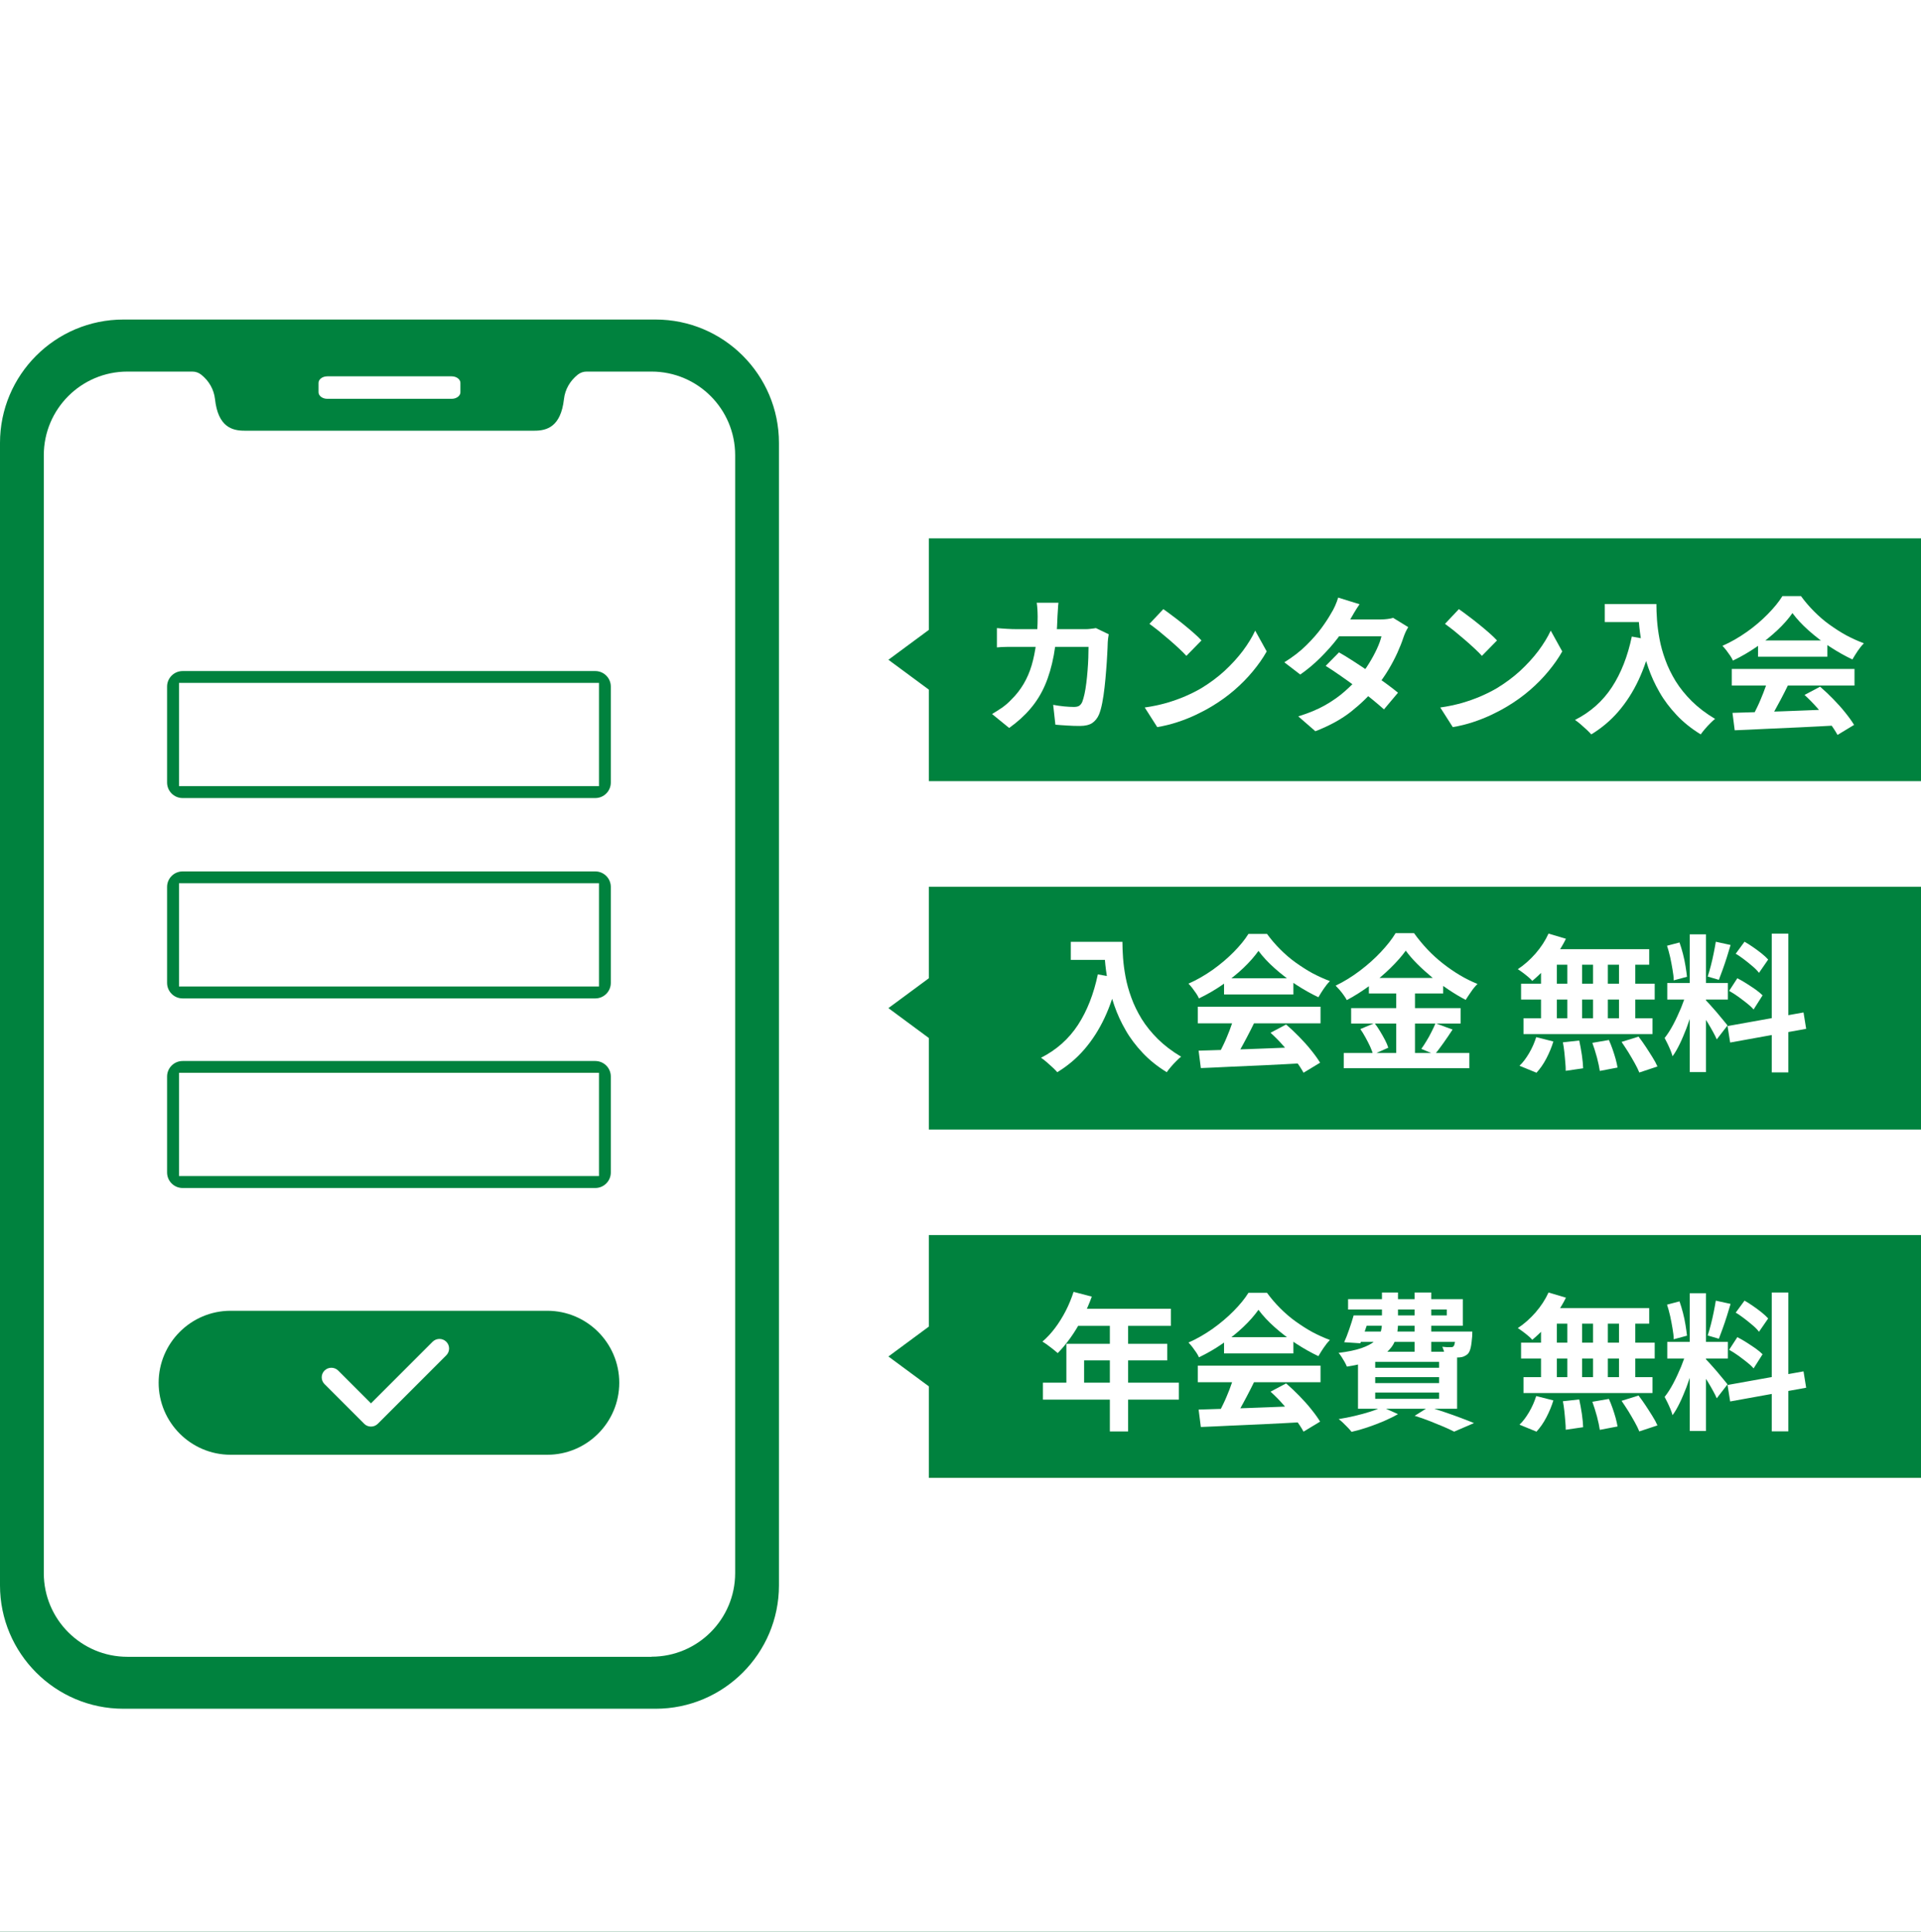
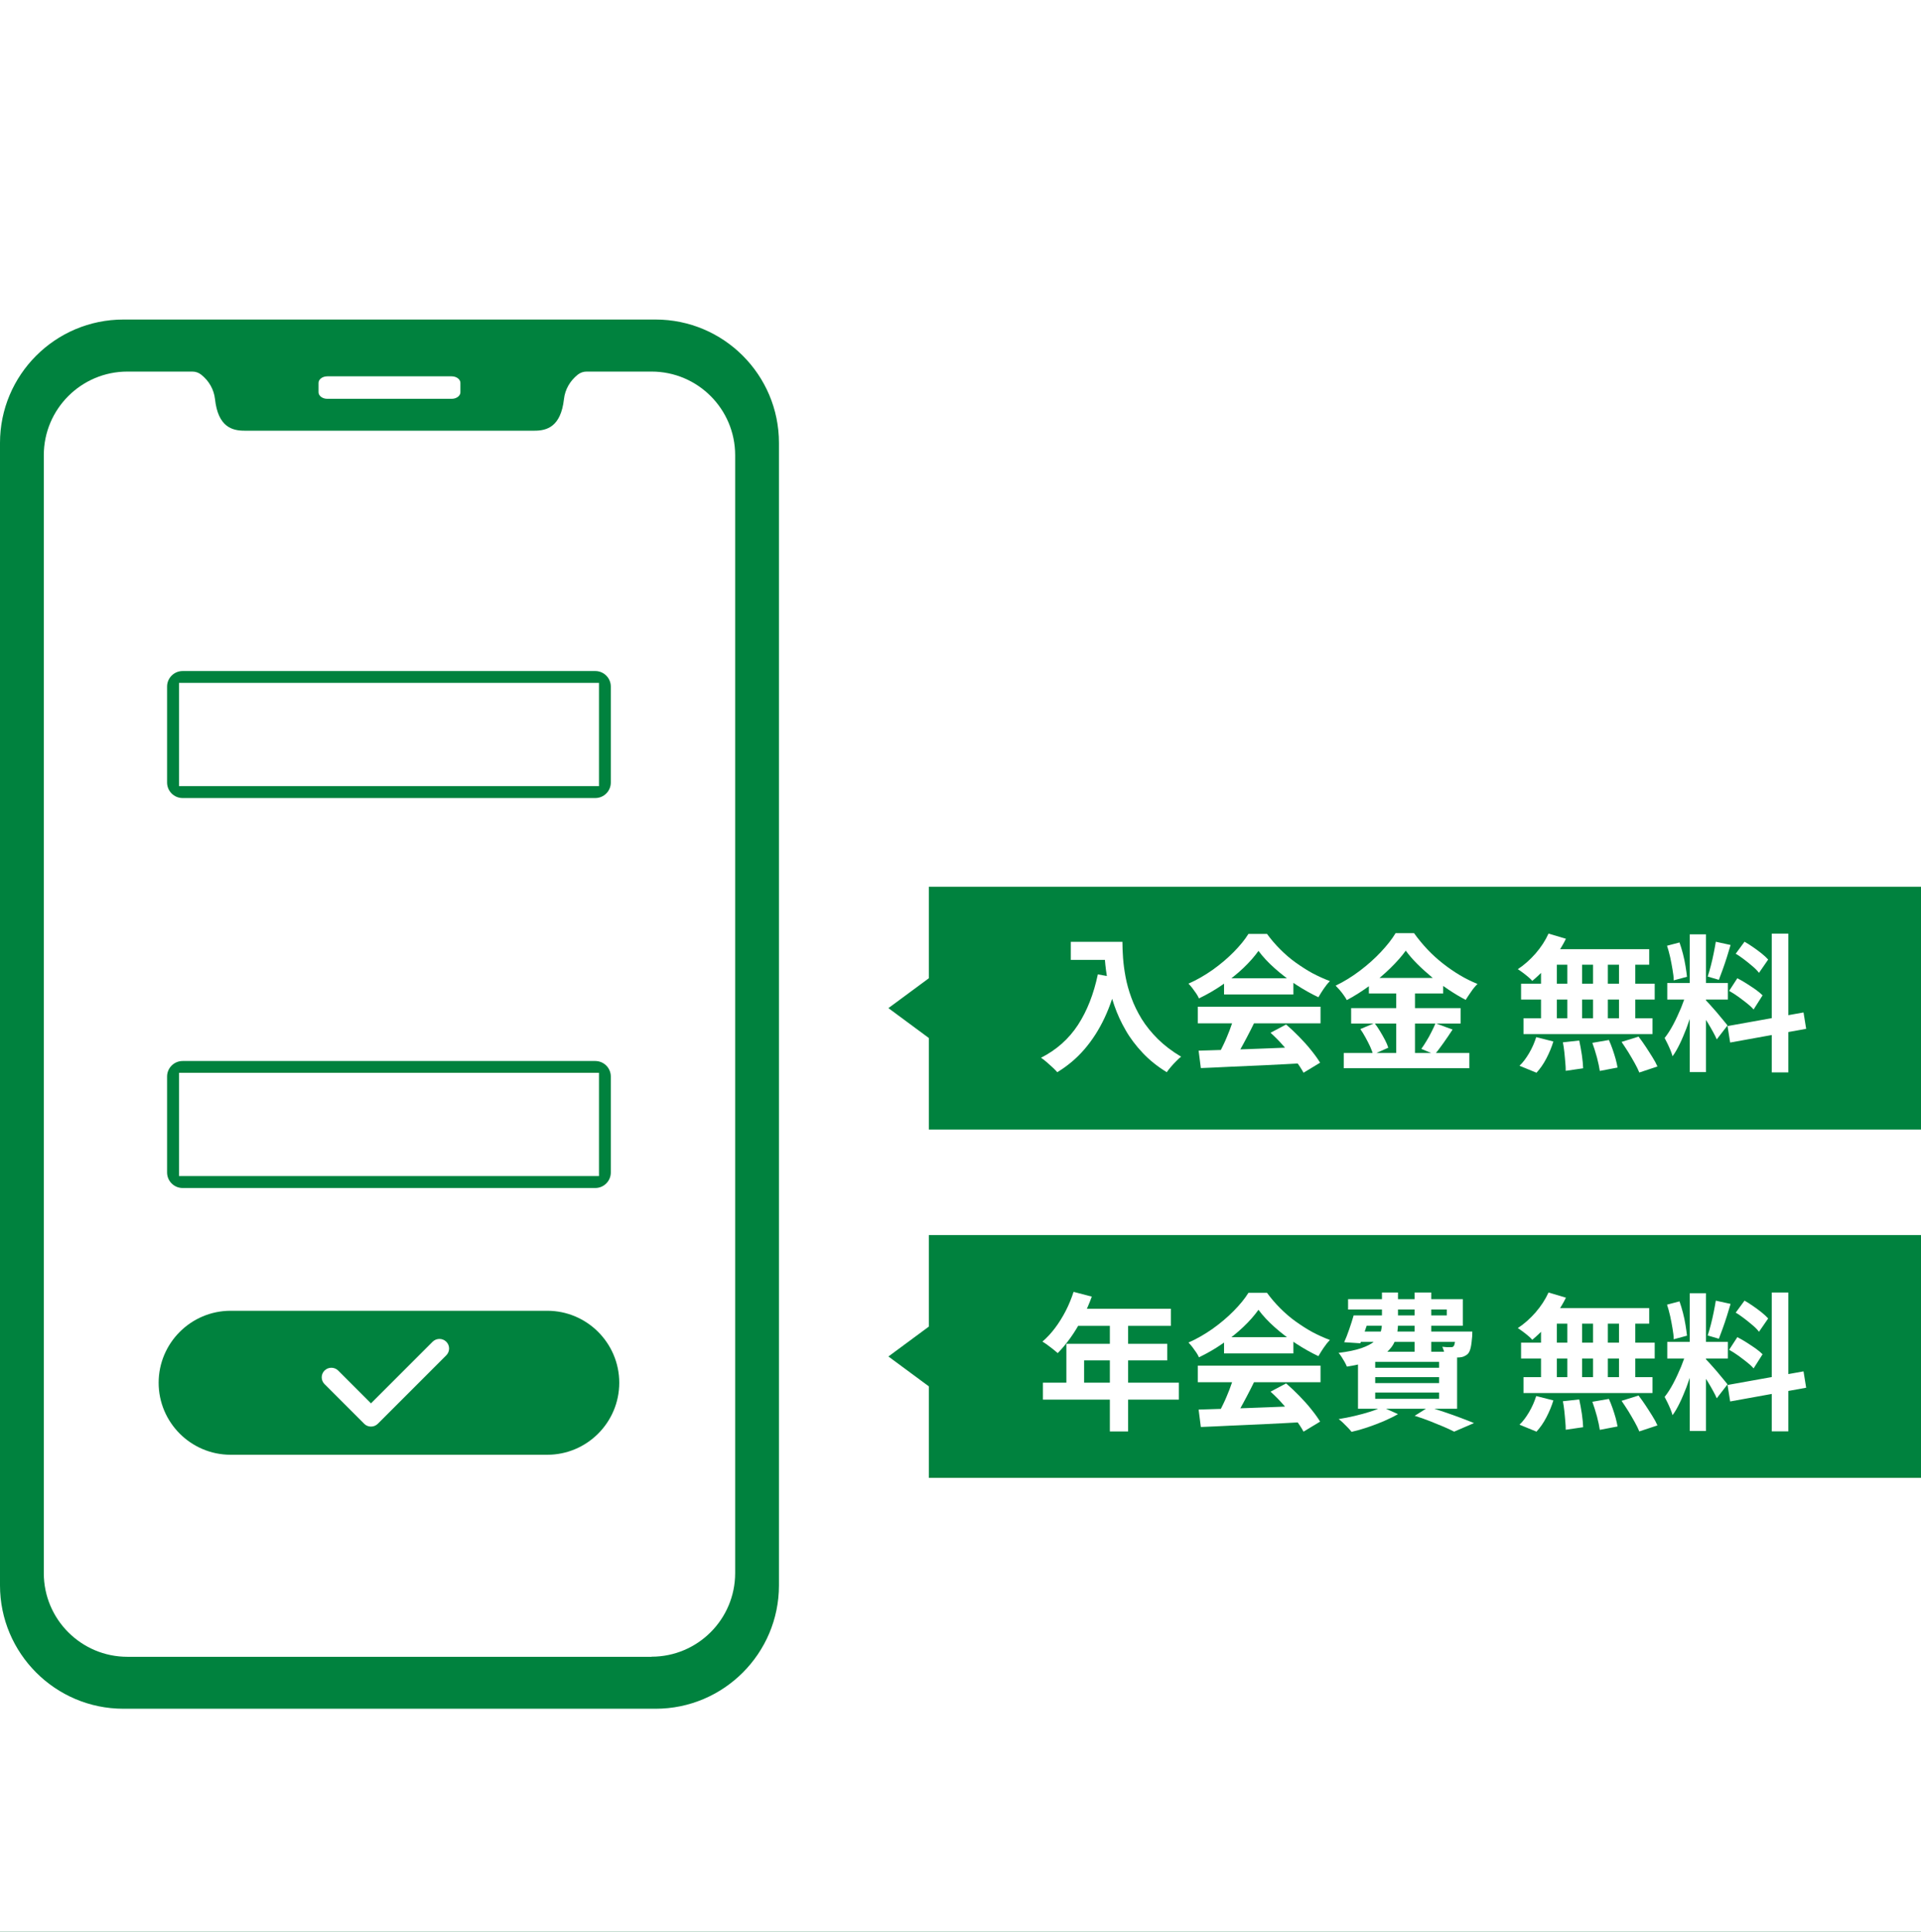
<svg xmlns="http://www.w3.org/2000/svg" viewBox="0 0 182 183" width="182" height="183">
  <rect x="0" y="0" width="182" height="183" fill="#333333" stroke="none" />
  <g id="a">
    <polygon points="291.92 599 -808.08 599 -808.08 -1365.67 -264.08 -1365.67 -264.08 -1230.07 291.92 -1230.07 291.92 599" fill="#00823e" />
  </g>
  <g id="b">
    <rect x="-758" y="-159" width="1000" height="458" fill="#fff" />
-     <polygon points="88 51 88 59.67 84.17 62.5 88 65.33 88 74 182 74 182 51 88 51" fill="#00823e" />
    <polygon points="88 84 88 92.67 84.17 95.5 88 98.33 88 107 182 107 182 84 88 84" fill="#00823e" />
    <polygon points="88 117 88 125.67 84.17 128.5 88 131.33 88 140 182 140 182 117 88 117" fill="#00823e" />
    <path d="M100.28,57.11c-.02.16-.04.36-.05.62-.01.25-.03.46-.04.63-.04,1.39-.15,2.62-.35,3.7-.2,1.08-.48,2.03-.84,2.86-.36.83-.83,1.58-1.39,2.23-.56.66-1.23,1.26-2,1.81l-1.62-1.32c.29-.17.6-.37.93-.59.33-.23.63-.49.9-.78.46-.45.84-.94,1.16-1.48.32-.54.57-1.12.76-1.76s.33-1.34.43-2.11c.09-.77.14-1.61.14-2.53,0-.1,0-.24-.01-.4,0-.16-.02-.32-.03-.48-.01-.16-.03-.29-.05-.41h2.06ZM105.04,60.11c-.02.11-.04.24-.06.39-.02.15-.03.27-.03.35,0,.3-.03.68-.05,1.15s-.06.97-.1,1.5-.09,1.07-.15,1.6c-.06.53-.13,1.02-.22,1.48s-.19.82-.31,1.11c-.15.35-.37.62-.65.81-.28.18-.67.27-1.16.27-.4,0-.8-.01-1.2-.04-.4-.02-.78-.05-1.12-.08l-.21-1.88c.34.07.69.11,1.04.15.34.03.65.05.92.05.23,0,.41-.04.52-.12.11-.08.21-.2.28-.37.07-.19.14-.43.21-.74.07-.31.12-.65.17-1.04s.09-.78.12-1.19c.03-.41.06-.81.07-1.2.01-.39.02-.73.02-1.03h-6.83c-.23,0-.52,0-.87,0-.35,0-.67.02-.98.05v-1.83c.3.03.62.05.95.07.34.02.63.03.9.03h6.48c.18,0,.36,0,.54-.03.18-.02.35-.04.51-.07l1.22.59Z" fill="#fff" />
    <path d="M108.46,67.02c.73-.1,1.41-.25,2.06-.43.64-.19,1.24-.4,1.79-.64s1.05-.49,1.51-.76c.79-.48,1.52-1.02,2.18-1.62.66-.61,1.24-1.24,1.74-1.9.49-.66.89-1.3,1.18-1.93l1.09,1.97c-.35.63-.79,1.25-1.31,1.88-.52.63-1.1,1.22-1.76,1.79-.65.56-1.36,1.07-2.11,1.52-.48.29-.99.56-1.54.82-.55.26-1.13.49-1.74.69s-1.25.36-1.91.47l-1.18-1.85ZM110.21,57.7c.24.17.53.37.85.62.33.24.67.51,1.02.79.35.28.68.56.99.83.31.27.56.51.76.73l-1.43,1.46c-.18-.2-.41-.43-.7-.7-.29-.27-.6-.55-.94-.84-.34-.29-.67-.56-.99-.83-.33-.26-.62-.48-.87-.66l1.32-1.4Z" fill="#fff" />
    <path d="M128.8,57.25c-.17.24-.33.5-.5.78-.16.28-.29.5-.37.64-.32.56-.72,1.16-1.2,1.79s-1.03,1.24-1.63,1.84c-.6.6-1.24,1.13-1.91,1.6l-1.51-1.16c.82-.51,1.52-1.05,2.09-1.62.57-.56,1.05-1.11,1.44-1.64s.69-1,.92-1.41c.11-.17.23-.39.36-.68s.22-.54.29-.78l2.03.63ZM133.42,59.41c-.08.13-.17.29-.25.46-.08.18-.15.35-.21.53-.14.43-.33.91-.57,1.44-.24.53-.52,1.06-.85,1.61-.33.55-.7,1.08-1.12,1.6-.66.82-1.46,1.6-2.39,2.34-.93.74-2.07,1.36-3.41,1.88l-1.62-1.41c.98-.3,1.83-.65,2.55-1.06.72-.41,1.34-.85,1.87-1.32.53-.47.99-.93,1.38-1.4.32-.36.62-.77.9-1.23.28-.45.53-.91.74-1.36s.36-.86.44-1.21h-4.73l.64-1.6h3.98c.22,0,.45-.01.67-.04.22-.03.4-.06.55-.11l1.43.88ZM126.84,61.79c.43.24.9.53,1.41.86.51.33,1.02.67,1.55,1.03.52.35,1.01.7,1.48,1.04.46.34.85.63,1.17.9l-1.33,1.58c-.31-.28-.69-.6-1.14-.97-.45-.37-.94-.75-1.46-1.13s-1.04-.76-1.55-1.11c-.51-.35-.96-.66-1.37-.91l1.25-1.27Z" fill="#fff" />
    <path d="M136.46,67.02c.73-.1,1.41-.25,2.06-.43.64-.19,1.24-.4,1.79-.64s1.05-.49,1.51-.76c.79-.48,1.52-1.02,2.18-1.62.66-.61,1.24-1.24,1.74-1.9.49-.66.89-1.3,1.18-1.93l1.09,1.97c-.35.63-.79,1.25-1.31,1.88-.52.63-1.1,1.22-1.76,1.79-.65.56-1.36,1.07-2.11,1.52-.48.29-.99.56-1.54.82-.55.26-1.13.49-1.74.69s-1.25.36-1.91.47l-1.18-1.85ZM138.21,57.7c.24.17.53.37.85.62.33.24.67.51,1.02.79.35.28.68.56.99.83.31.27.56.51.76.73l-1.43,1.46c-.18-.2-.41-.43-.7-.7-.29-.27-.6-.55-.94-.84-.34-.29-.67-.56-.99-.83-.33-.26-.62-.48-.87-.66l1.32-1.4Z" fill="#fff" />
    <path d="M154.59,60.3l1.92.35c-.32,1.38-.74,2.64-1.27,3.77-.53,1.13-1.17,2.12-1.91,2.98-.74.86-1.6,1.58-2.57,2.17-.1-.12-.25-.27-.43-.44-.19-.17-.38-.35-.58-.52-.2-.17-.38-.31-.53-.41,1.46-.74,2.63-1.78,3.5-3.11s1.49-2.93,1.88-4.78ZM152.04,57.22h3.98v1.71h-3.98v-1.71ZM155.19,57.22h1.74c0,.45.02.95.06,1.52.04.56.12,1.17.24,1.81.12.64.3,1.29.55,1.97.24.67.57,1.34.97,2,.41.66.92,1.29,1.53,1.9.62.61,1.35,1.17,2.21,1.68-.12.09-.27.23-.45.41-.18.18-.35.36-.51.55-.16.19-.3.36-.4.51-.88-.54-1.64-1.15-2.28-1.83-.64-.68-1.19-1.4-1.62-2.16-.44-.76-.79-1.53-1.06-2.31-.27-.78-.48-1.54-.62-2.28-.14-.74-.23-1.44-.28-2.08s-.07-1.2-.07-1.68Z" fill="#fff" />
    <path d="M169.82,58.08c-.37.53-.85,1.08-1.44,1.63s-1.24,1.08-1.96,1.57c-.72.5-1.47.93-2.24,1.3-.06-.14-.14-.3-.26-.47-.12-.17-.24-.34-.36-.5-.13-.16-.25-.31-.37-.43.8-.35,1.57-.8,2.31-1.32s1.4-1.09,1.98-1.68c.58-.59,1.05-1.16,1.39-1.71h1.76c.37.51.79,1,1.25,1.46.46.46.94.88,1.46,1.25s1.04.71,1.59,1.01c.55.29,1.1.54,1.66.75-.21.21-.4.45-.59.73-.19.28-.35.55-.5.8-.7-.33-1.41-.73-2.13-1.2s-1.39-.99-2.01-1.54c-.62-.55-1.13-1.1-1.53-1.64ZM164.07,63.37h11.63v1.57h-11.63v-1.57ZM164.14,67.53c.83-.03,1.79-.06,2.89-.09,1.1-.03,2.25-.07,3.46-.12,1.21-.05,2.4-.09,3.58-.14l-.06,1.54c-1.14.07-2.29.12-3.46.18-1.17.05-2.28.1-3.34.15s-2.01.1-2.86.13l-.21-1.65ZM167.48,64.39l1.92.52c-.21.44-.44.88-.68,1.34-.24.45-.47.88-.7,1.29-.23.41-.45.77-.65,1.09l-1.47-.49c.19-.35.38-.74.59-1.17.21-.43.39-.88.57-1.33s.32-.87.43-1.25ZM166.56,60.67h6.57v1.54h-6.57v-1.54ZM170.97,65.83l1.47-.78c.42.36.84.76,1.25,1.18.41.42.79.84,1.13,1.27.34.42.62.81.84,1.17l-1.57.95c-.19-.35-.45-.75-.79-1.2-.34-.44-.71-.89-1.12-1.35-.41-.46-.81-.87-1.21-1.23Z" fill="#fff" />
    <path d="M104,92.3l1.92.35c-.32,1.38-.74,2.64-1.27,3.77-.53,1.13-1.17,2.12-1.91,2.98-.74.86-1.6,1.58-2.57,2.17-.1-.12-.25-.27-.43-.44-.19-.17-.38-.35-.58-.52s-.38-.31-.53-.41c1.46-.74,2.63-1.78,3.5-3.11.87-1.34,1.49-2.93,1.88-4.78ZM101.45,89.22h3.98v1.71h-3.98v-1.71ZM104.6,89.22h1.74c0,.45.02.95.06,1.52.04.56.12,1.17.24,1.81.12.64.3,1.29.55,1.97.24.67.57,1.34.97,2,.41.66.92,1.29,1.53,1.9.62.61,1.35,1.17,2.21,1.68-.12.09-.27.23-.45.41-.18.18-.35.36-.51.55-.16.19-.3.36-.4.51-.88-.54-1.64-1.15-2.28-1.83-.64-.68-1.19-1.4-1.62-2.16-.44-.76-.79-1.53-1.06-2.31-.27-.78-.48-1.54-.62-2.28-.14-.74-.23-1.44-.28-2.08s-.07-1.2-.07-1.68Z" fill="#fff" />
    <path d="M119.23,90.08c-.38.53-.86,1.08-1.44,1.63s-1.24,1.08-1.96,1.57c-.72.5-1.47.93-2.24,1.3-.06-.14-.14-.3-.26-.47-.12-.17-.24-.34-.36-.5-.13-.16-.25-.31-.37-.43.8-.35,1.57-.8,2.31-1.32.74-.53,1.4-1.09,1.98-1.68.58-.59,1.05-1.16,1.39-1.71h1.76c.37.51.79,1,1.25,1.46.46.46.94.88,1.46,1.25s1.04.71,1.59,1.01c.55.29,1.1.54,1.66.75-.21.21-.4.45-.59.73-.19.28-.36.55-.5.8-.7-.33-1.41-.73-2.13-1.2s-1.39-.99-2.01-1.54c-.62-.55-1.13-1.1-1.53-1.64ZM113.48,95.37h11.63v1.57h-11.63v-1.57ZM113.55,99.53c.83-.03,1.79-.06,2.89-.09,1.1-.03,2.25-.07,3.46-.12,1.21-.05,2.4-.09,3.58-.14l-.05,1.54c-1.14.07-2.29.12-3.46.18-1.17.05-2.29.1-3.34.15s-2.01.1-2.86.13l-.21-1.65ZM116.9,96.39l1.92.52c-.21.44-.44.88-.68,1.34s-.47.88-.7,1.29c-.23.41-.45.77-.65,1.09l-1.47-.49c.19-.35.38-.74.59-1.17.21-.43.39-.88.57-1.33.17-.45.31-.87.43-1.25ZM115.97,92.67h6.57v1.54h-6.57v-1.54ZM120.38,97.83l1.47-.78c.42.36.84.76,1.25,1.18.41.42.79.84,1.13,1.27.34.42.62.81.84,1.17l-1.57.95c-.19-.35-.45-.75-.79-1.2-.34-.44-.71-.89-1.12-1.35-.4-.46-.81-.87-1.21-1.23Z" fill="#fff" />
    <path d="M133.19,90.05c-.38.53-.87,1.08-1.45,1.65-.58.57-1.23,1.12-1.93,1.64-.71.52-1.44.99-2.21,1.4-.07-.14-.17-.29-.29-.46s-.24-.33-.38-.49c-.14-.16-.27-.3-.39-.42.8-.38,1.57-.86,2.31-1.42.74-.56,1.4-1.15,1.98-1.77.58-.62,1.05-1.21,1.39-1.78h1.75c.38.53.8,1.04,1.26,1.53s.95.93,1.47,1.34c.52.41,1.06.78,1.61,1.11s1.11.6,1.67.83c-.21.21-.42.46-.6.73-.19.27-.36.53-.52.78-.53-.28-1.07-.6-1.62-.97-.54-.36-1.07-.75-1.57-1.17-.5-.42-.97-.84-1.4-1.27s-.79-.85-1.09-1.26ZM127.31,99.75h11.9v1.44h-11.9v-1.44ZM128.01,95.5h10.37v1.46h-10.37v-1.46ZM128.89,97.48l1.34-.56c.18.23.35.49.52.77.17.28.33.56.47.83.14.27.24.51.31.73l-1.44.64c-.06-.21-.15-.46-.28-.75-.13-.28-.28-.57-.44-.86-.16-.29-.32-.56-.49-.8ZM129.69,92.64h7.04v1.47h-7.04v-1.47ZM132.28,93.23h1.78v7.25h-1.78v-7.25ZM136.01,96.94l1.61.59c-.28.43-.57.86-.87,1.28-.3.42-.57.79-.83,1.08l-1.26-.53c.16-.22.32-.47.49-.75s.33-.56.47-.85c.15-.29.28-.57.38-.82Z" fill="#fff" />
    <path d="M146.71,88.44l1.65.49c-.25.51-.55,1.02-.9,1.51s-.71.95-1.11,1.37c-.4.42-.79.79-1.18,1.11-.09-.11-.22-.24-.39-.38-.17-.14-.34-.28-.52-.41-.18-.13-.33-.24-.46-.32.6-.39,1.16-.89,1.68-1.48.52-.6.93-1.23,1.23-1.89ZM145.55,98.25l1.62.41c-.16.53-.38,1.06-.66,1.6s-.59.98-.94,1.36l-1.61-.66c.32-.3.62-.7.91-1.19.29-.49.51-1,.67-1.51ZM144.11,93.19h12.66v1.5h-12.66v-1.5ZM144.34,96.46h12.22v1.5h-12.22v-1.5ZM146,90.44h1.5v6.82h-1.5v-6.82ZM146.6,89.92h9.65v1.47h-10.05l.41-1.47ZM148.07,98.74l1.55-.17c.09.42.18.88.25,1.37.07.49.11.91.12,1.26l-1.65.24c0-.22-.01-.49-.04-.8s-.05-.63-.09-.97c-.04-.34-.08-.65-.14-.94ZM148.49,90.44h1.4v6.8h-1.4v-6.8ZM150.86,98.79l1.57-.27c.12.27.24.56.35.88s.21.63.29.92c.08.3.14.57.18.81l-1.68.32c-.05-.35-.14-.77-.27-1.27-.14-.5-.28-.97-.44-1.4ZM150.93,90.44h1.4v6.82h-1.4v-6.82ZM153.39,90.44h1.54v6.82h-1.54v-6.82ZM153.63,98.7l1.61-.5c.22.29.45.6.67.94.22.34.44.67.64,1,.21.33.37.63.48.89l-1.72.57c-.1-.25-.24-.55-.43-.88s-.38-.68-.6-1.03c-.22-.35-.44-.68-.65-.99Z" fill="#fff" />
    <path d="M159.78,93.94l.94.46c-.12.47-.26.96-.42,1.48s-.34,1.03-.53,1.55c-.2.51-.4,1-.62,1.45s-.44.85-.69,1.18c-.05-.18-.11-.37-.2-.58-.09-.21-.18-.42-.28-.62s-.19-.38-.27-.53c.28-.35.55-.77.82-1.28.27-.51.51-1.04.74-1.58.22-.55.4-1.05.52-1.52ZM157.94,89.59l1.18-.31c.12.34.23.7.33,1.09.1.39.18.77.24,1.15.06.37.11.71.14,1.01l-1.26.34c0-.3-.04-.64-.11-1.02-.06-.38-.14-.77-.22-1.16-.09-.4-.19-.76-.3-1.1ZM157.96,93.12h5.74v1.57h-5.74v-1.57ZM160.09,88.51h1.54v13.05h-1.54v-13.05ZM161.61,94.75c.07.07.18.19.33.35s.31.34.48.54c.18.2.35.4.51.6.16.2.31.38.45.54.13.16.23.28.29.36l-1.02,1.32c-.09-.21-.21-.45-.36-.72-.15-.27-.31-.56-.49-.85s-.35-.57-.52-.83c-.17-.26-.31-.48-.43-.64l.77-.66ZM162.55,89.21l1.41.31c-.11.38-.23.77-.36,1.18s-.26.79-.39,1.15c-.13.37-.25.69-.36.97l-1.06-.31c.1-.3.2-.64.3-1.03s.19-.78.27-1.18c.08-.4.15-.77.2-1.09ZM163.67,97.2l7.2-1.29.25,1.55-7.2,1.3-.25-1.57ZM163.82,93.87l.78-1.2c.28.14.57.31.87.5s.58.38.86.57c.27.19.49.38.66.55l-.85,1.34c-.15-.18-.35-.37-.62-.58s-.54-.42-.83-.63c-.29-.21-.58-.39-.86-.55ZM164.45,90.34l.83-1.13c.26.15.54.32.82.52.29.2.56.4.81.6.26.21.46.4.61.57l-.87,1.26c-.14-.19-.33-.39-.58-.6s-.51-.43-.79-.64-.55-.41-.83-.57ZM167.86,88.44h1.57v13.15h-1.57v-13.15Z" fill="#fff" />
    <path d="M101.72,122.38l1.72.45c-.25.69-.55,1.37-.89,2.03-.34.66-.71,1.28-1.11,1.84-.4.56-.81,1.06-1.23,1.48-.11-.09-.26-.21-.43-.36-.18-.14-.36-.28-.54-.41-.18-.13-.34-.24-.48-.32.43-.36.83-.8,1.2-1.29s.71-1.04,1.01-1.62c.3-.58.54-1.18.74-1.79ZM98.81,130.98h12.88v1.61h-12.88v-1.61ZM101.03,127.3h9.56v1.57h-7.88v2.94h-1.68v-4.51ZM102.03,123.98h8.9v1.62h-9.72l.81-1.62ZM105.15,124.82h1.73v10.78h-1.73v-10.78Z" fill="#fff" />
    <path d="M119.23,124.08c-.38.53-.86,1.08-1.44,1.63s-1.24,1.08-1.96,1.57c-.72.5-1.47.93-2.24,1.3-.06-.14-.14-.3-.26-.47-.12-.17-.24-.34-.36-.5-.13-.16-.25-.31-.37-.43.8-.35,1.57-.8,2.31-1.32.74-.53,1.4-1.09,1.98-1.68.58-.59,1.05-1.16,1.39-1.71h1.76c.37.51.79,1,1.25,1.46.46.46.94.88,1.46,1.25s1.04.71,1.59,1.01c.55.29,1.1.54,1.66.75-.21.21-.4.45-.59.73-.19.28-.36.55-.5.8-.7-.33-1.41-.73-2.13-1.2s-1.39-.99-2.01-1.54c-.62-.55-1.13-1.1-1.53-1.64ZM113.48,129.37h11.63v1.57h-11.63v-1.57ZM113.55,133.53c.83-.03,1.79-.06,2.89-.09,1.1-.03,2.25-.07,3.46-.12,1.21-.05,2.4-.09,3.58-.14l-.05,1.54c-1.14.07-2.29.12-3.46.18-1.17.05-2.29.1-3.34.15s-2.01.1-2.86.13l-.21-1.65ZM116.9,130.39l1.92.52c-.21.44-.44.88-.68,1.34s-.47.88-.7,1.29c-.23.41-.45.77-.65,1.09l-1.47-.49c.19-.35.38-.74.59-1.17.21-.43.39-.88.57-1.33.17-.45.31-.87.43-1.25ZM115.97,126.67h6.57v1.54h-6.57v-1.54ZM120.38,131.83l1.47-.78c.42.36.84.76,1.25,1.18.41.42.79.84,1.13,1.27.34.42.62.81.84,1.17l-1.57.95c-.19-.35-.45-.75-.79-1.2-.34-.44-.71-.89-1.12-1.35-.4-.46-.81-.87-1.21-1.23Z" fill="#fff" />
    <path d="M130.92,122.44h1.53v2.9c0,.49-.06.96-.18,1.39s-.35.83-.69,1.18c-.34.35-.82.66-1.46.92s-1.47.47-2.51.63c-.05-.12-.12-.26-.21-.43-.09-.16-.19-.32-.29-.48-.1-.16-.2-.29-.29-.39.89-.11,1.61-.26,2.16-.45.54-.19.95-.4,1.23-.64.28-.24.47-.51.57-.8.1-.29.15-.61.15-.96v-2.87ZM130.95,133.29l1.5.67c-.38.22-.83.44-1.33.66-.5.21-1.02.41-1.55.59-.53.18-1.03.32-1.52.43-.08-.11-.2-.24-.35-.4-.15-.15-.3-.3-.45-.45-.15-.15-.29-.26-.42-.36.5-.08,1.01-.18,1.52-.3.51-.12.99-.25,1.43-.39.45-.14.84-.3,1.16-.45ZM128.25,124.61h1.57c-.15.45-.31.91-.48,1.39-.17.48-.32.9-.46,1.25l-1.53-.1c.16-.35.32-.76.48-1.23.16-.46.3-.9.42-1.32ZM128.72,124.61h8.35v-.56h-9.35v-.98h10.87v2.52h-9.86v-.98ZM128.39,126.14h10.08v.98h-10.37l.29-.98ZM128.66,128.05h9.39v5.4h-9.39v-5.4ZM130.29,129.01v.56h6.05v-.56h-6.05ZM130.29,130.46v.56h6.05v-.56h-6.05ZM130.29,131.92v.59h6.05v-.59h-6.05ZM134.02,122.44h1.58v5.66h-1.58v-5.66ZM134.03,134.12l1.34-.84c.5.16,1.02.33,1.55.51.53.18,1.03.36,1.51.54s.88.34,1.22.48l-1.88.81c-.27-.14-.61-.3-1.01-.47-.4-.17-.84-.35-1.3-.53s-.94-.35-1.43-.5ZM137.91,126.14h1.58c0,.21-.01.35-.01.43-.04.46-.08.82-.14,1.08s-.14.46-.27.6c-.1.1-.23.18-.37.24s-.29.09-.44.1c-.14,0-.33.01-.56.01s-.49,0-.77-.01c0-.15-.04-.32-.1-.51-.06-.19-.12-.36-.18-.5.17.02.32.03.46.04.13,0,.24,0,.31,0,.06,0,.12,0,.17-.01s.09-.04.12-.08c.06-.06.1-.18.13-.36.03-.19.05-.47.07-.85v-.17Z" fill="#fff" />
    <path d="M146.71,122.44l1.65.49c-.25.51-.55,1.02-.9,1.51s-.71.95-1.11,1.37c-.4.42-.79.79-1.18,1.11-.09-.11-.22-.24-.39-.38-.17-.14-.34-.28-.52-.41-.18-.13-.33-.24-.46-.32.6-.39,1.16-.89,1.68-1.48.52-.6.93-1.23,1.23-1.89ZM145.55,132.25l1.62.41c-.16.53-.38,1.06-.66,1.6s-.59.98-.94,1.36l-1.61-.66c.32-.3.62-.7.91-1.19.29-.49.51-1,.67-1.51ZM144.11,127.19h12.66v1.5h-12.66v-1.5ZM144.34,130.46h12.22v1.5h-12.22v-1.5ZM146,124.44h1.5v6.82h-1.5v-6.82ZM146.6,123.92h9.65v1.47h-10.05l.41-1.47ZM148.07,132.74l1.55-.17c.09.42.18.88.25,1.37.07.49.11.91.12,1.26l-1.65.24c0-.22-.01-.49-.04-.8s-.05-.63-.09-.97c-.04-.34-.08-.65-.14-.94ZM148.49,124.44h1.4v6.8h-1.4v-6.8ZM150.86,132.79l1.57-.27c.12.27.24.56.35.88s.21.63.29.92c.08.3.14.57.18.81l-1.68.32c-.05-.35-.14-.77-.27-1.27-.14-.5-.28-.97-.44-1.4ZM150.93,124.44h1.4v6.82h-1.4v-6.82ZM153.39,124.44h1.54v6.82h-1.54v-6.82ZM153.63,132.7l1.61-.5c.22.29.45.6.67.94.22.34.44.67.64,1,.21.33.37.63.48.89l-1.72.57c-.1-.25-.24-.55-.43-.88s-.38-.68-.6-1.03c-.22-.35-.44-.68-.65-.99Z" fill="#fff" />
    <path d="M159.78,127.94l.94.46c-.12.47-.26.96-.42,1.48s-.34,1.03-.53,1.55c-.2.51-.4,1-.62,1.45s-.44.85-.69,1.18c-.05-.18-.11-.37-.2-.58-.09-.21-.18-.42-.28-.62s-.19-.38-.27-.53c.28-.35.55-.77.82-1.28.27-.51.51-1.04.74-1.58.22-.55.4-1.05.52-1.52ZM157.94,123.59l1.18-.31c.12.34.23.7.33,1.09.1.39.18.77.24,1.15.06.37.11.71.14,1.01l-1.26.34c0-.3-.04-.64-.11-1.02-.06-.38-.14-.77-.22-1.16-.09-.4-.19-.76-.3-1.1ZM157.96,127.12h5.74v1.57h-5.74v-1.57ZM160.09,122.51h1.54v13.05h-1.54v-13.05ZM161.61,128.75c.07.07.18.19.33.35s.31.34.48.54c.18.2.35.4.51.6.16.2.31.38.45.54.13.16.23.28.29.36l-1.02,1.32c-.09-.21-.21-.45-.36-.72-.15-.27-.31-.56-.49-.85s-.35-.57-.52-.83c-.17-.26-.31-.48-.43-.64l.77-.66ZM162.55,123.21l1.41.31c-.11.38-.23.77-.36,1.18s-.26.79-.39,1.15c-.13.37-.25.69-.36.97l-1.06-.31c.1-.3.2-.64.3-1.03s.19-.78.27-1.18c.08-.4.15-.77.2-1.09ZM163.67,131.2l7.2-1.29.25,1.55-7.2,1.3-.25-1.57ZM163.82,127.87l.78-1.2c.28.14.57.31.87.5s.58.38.86.57c.27.19.49.38.66.55l-.85,1.34c-.15-.18-.35-.37-.62-.58s-.54-.42-.83-.63c-.29-.21-.58-.39-.86-.55ZM164.45,124.34l.83-1.13c.26.15.54.32.82.52.29.2.56.4.81.6.26.21.46.4.61.57l-.87,1.26c-.14-.19-.33-.39-.58-.6s-.51-.43-.79-.64-.55-.41-.83-.57ZM167.86,122.44h1.57v13.15h-1.57v-13.15Z" fill="#fff" />
    <path d="M72.46,64.58h-.03v-22.62c0-5.7-4.62-10.33-10.33-10.33H11.69c-5.7,0-10.33,4.62-10.33,10.33v8.9h-.13c-.4,0-.72.32-.72.72v4.46c0,.4.32.72.72.72h.13v4.04h-.13c-.4,0-.72.32-.72.72v9.69c0,.4.32.72.72.72h.13v2.57h-.13c-.4,0-.72.32-.72.72v9.69c0,.4.32.72.72.72h.13v64.55c0,5.7,4.62,10.33,10.33,10.33h50.42c5.7,0,10.33-4.62,10.33-10.33v-67.98h.03c.4,0,.72-.32.72-.72v-16.18c0-.4-.32-.72-.72-.72Z" fill="#fff" />
    <path d="M62.11,161.87H11.69c-6.45,0-11.69-5.25-11.69-11.69V41.96c0-6.45,5.24-11.69,11.69-11.69h50.42c6.45,0,11.69,5.24,11.69,11.69v108.22c0,6.45-5.24,11.69-11.69,11.69Z" fill="#00823e" />
    <path d="M61.73,156.95H12.07c-4.37,0-7.92-3.55-7.92-7.92V43.12c0-4.37,3.55-7.92,7.92-7.92h6.16c.3,0,.59.1.83.29.75.59,1.21,1.42,1.31,2.32.29,2.65,1.64,2.99,2.79,2.99h27.48c1.14,0,2.49-.34,2.79-2.99.1-.91.57-1.73,1.31-2.32.24-.19.53-.29.83-.29h6.16c4.37,0,7.92,3.55,7.92,7.92v105.9c0,4.37-3.55,7.92-7.92,7.92Z" fill="#fff" />
    <rect x="30.89" y="36.18" width="12.02" height="1.07" rx=".39" ry=".39" />
    <path d="M42.79,37.78h-11.78c-.46,0-.83-.28-.83-.62v-.89c0-.34.37-.62.83-.62h11.78c.46,0,.83.28.83.62v.89c0,.34-.37.62-.83.62ZM31.6,36.72h10.59s-10.59,0-10.59,0Z" fill="#fff" />
    <rect x="16.39" y="125.54" width="40.91" height="10.91" rx="4.72" ry="4.72" fill="#00823e" />
    <path d="M51.85,137.81h-30c-3.76,0-6.82-3.06-6.82-6.82s3.06-6.82,6.82-6.82h30c3.76,0,6.82,3.06,6.82,6.82s-3.06,6.82-6.82,6.82ZM21.85,126.9c-2.26,0-4.09,1.84-4.09,4.09s1.84,4.09,4.09,4.09h30c2.26,0,4.09-1.84,4.09-4.09s-1.84-4.09-4.09-4.09h-30Z" fill="#00823e" />
    <path d="M35.14,135.14c-.23,0-.47-.09-.64-.27l-3.75-3.75c-.36-.36-.36-.93,0-1.29.36-.35.93-.35,1.29,0l3.11,3.11,5.84-5.84c.36-.35.93-.35,1.29,0,.36.36.36.93,0,1.29l-6.48,6.48c-.18.18-.41.27-.64.27Z" fill="#fff" />
    <path d="M17.3,75.6c-.81,0-1.47-.66-1.47-1.47v-9.09c0-.81.66-1.47,1.47-1.47h39.1c.81,0,1.47.66,1.47,1.47v9.09c0,.81-.66,1.47-1.47,1.47H17.3ZM16.96,74.47h39.79v-9.78H16.96v9.78Z" fill="#00823e" />
-     <path d="M17.3,94.58c-.81,0-1.47-.66-1.47-1.47v-9.09c0-.81.66-1.47,1.47-1.47h39.1c.81,0,1.47.66,1.47,1.47v9.09c0,.81-.66,1.47-1.47,1.47H17.3ZM16.96,93.45h39.79v-9.78H16.96v9.78Z" fill="#00823e" />
    <path d="M17.3,112.54c-.81,0-1.47-.66-1.47-1.47v-9.09c0-.81.66-1.47,1.47-1.47h39.1c.81,0,1.47.66,1.47,1.47v9.09c0,.81-.66,1.47-1.47,1.47H17.3ZM16.96,111.41h39.79v-9.78H16.96v9.78Z" fill="#00823e" />
  </g>
</svg>